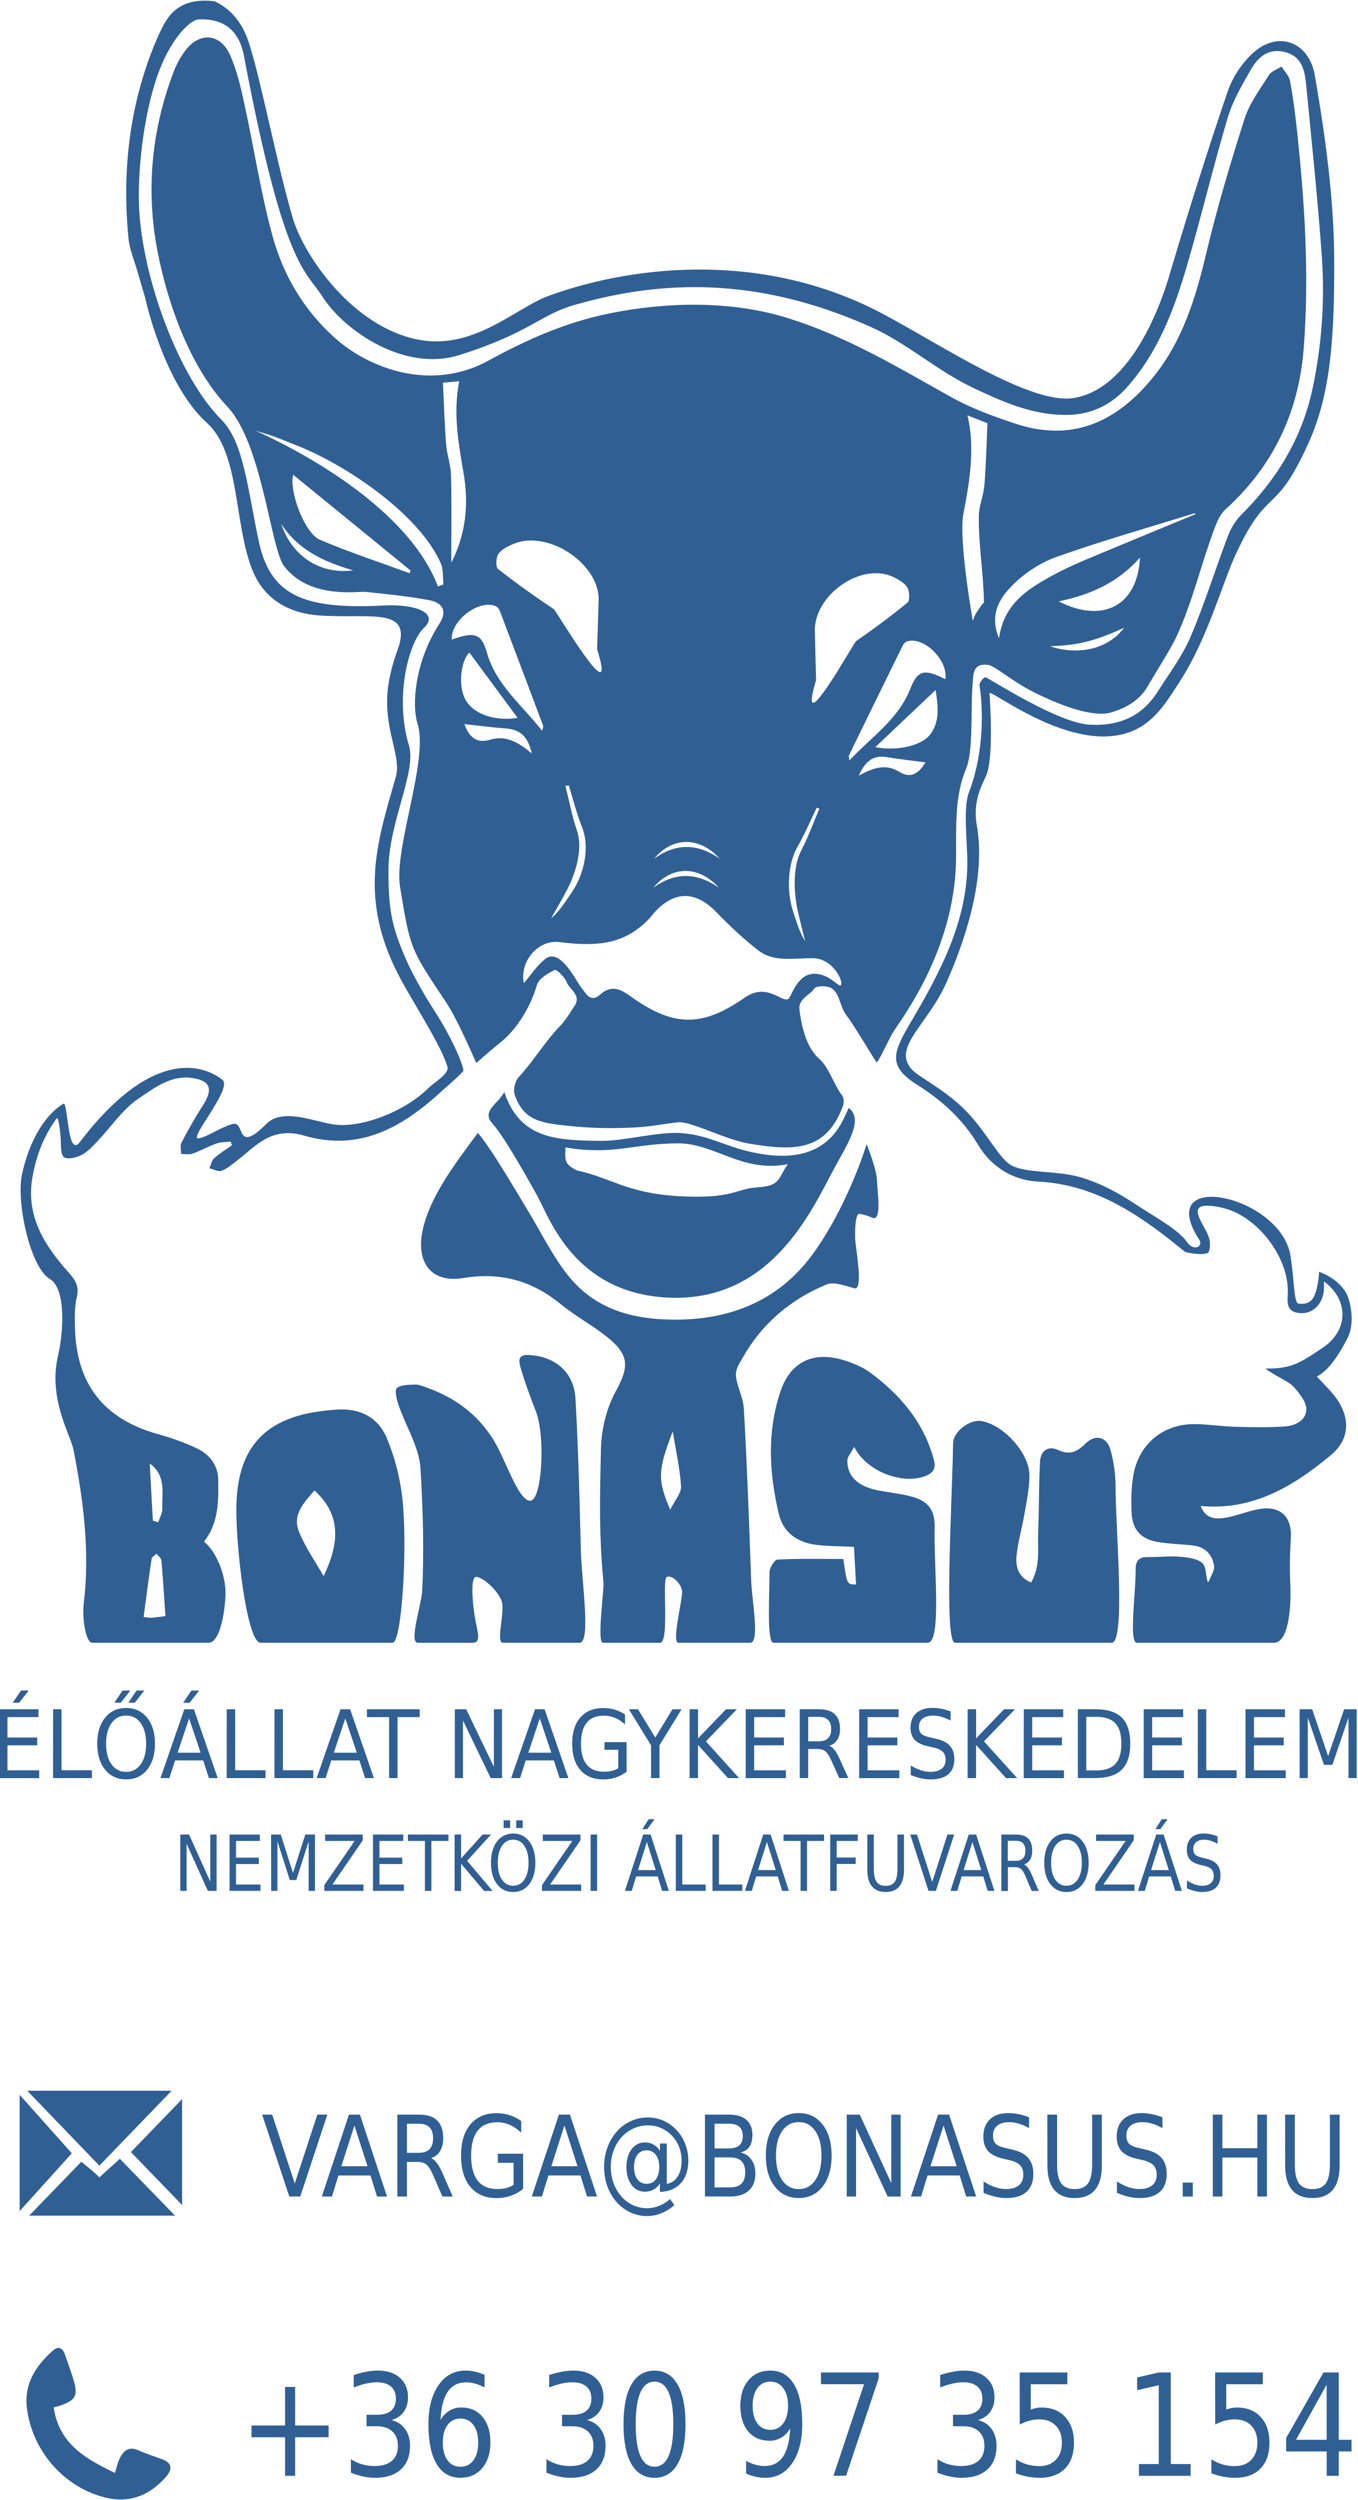
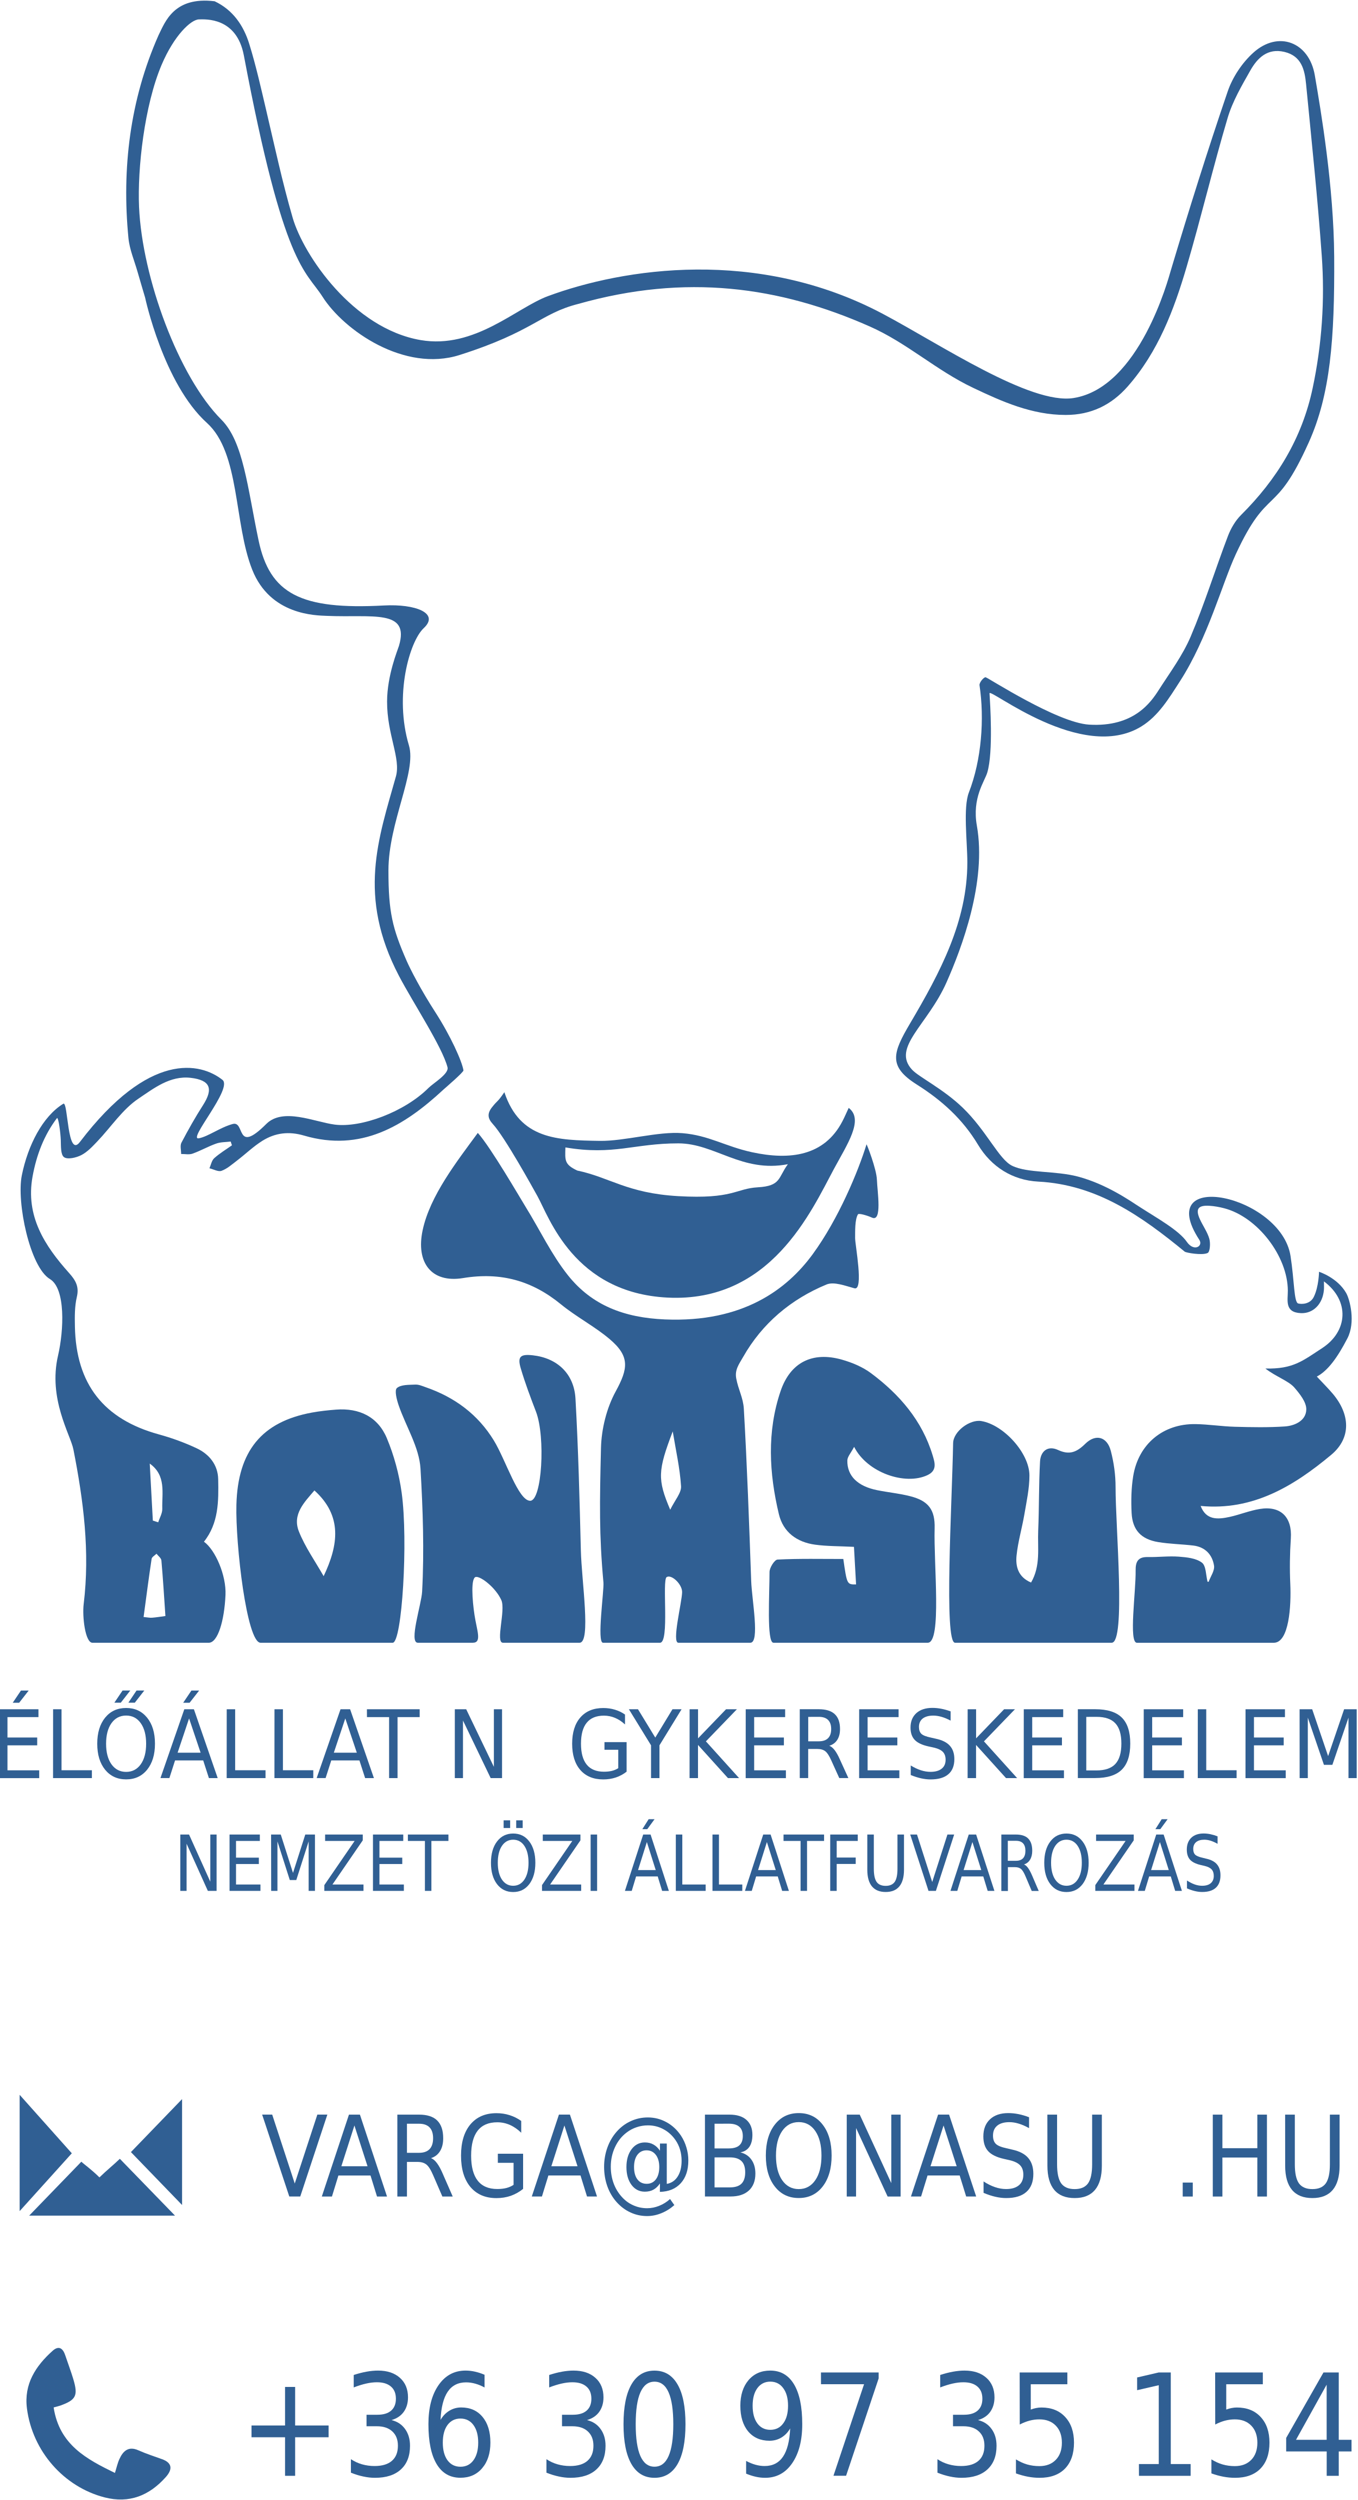
<svg xmlns="http://www.w3.org/2000/svg" xmlns:ns1="http://sodipodi.sourceforge.net/DTD/sodipodi-0.dtd" xmlns:ns2="http://www.inkscape.org/namespaces/inkscape" id="svg570" version="1.1" viewBox="0 0 30.539 56.178" height="56.178mm" width="30.539mm" ns1:docname="main.svg" ns2:version="0.92+devel unknown">
  <ns1:namedview pagecolor="#ffffff" bordercolor="#666666" ns2:document-rotation="0" borderopacity="1" objecttolerance="10" gridtolerance="10" guidetolerance="10" ns2:pageopacity="0" ns2:pageshadow="2" ns2:window-width="640" ns2:window-height="480" id="namedview117" showgrid="false" ns2:zoom="4.078608" ns2:cx="57.710709" ns2:cy="106.16367" ns2:current-layer="svg570" />
  <defs id="defs564">
    <clipPath id="clipPath410" clipPathUnits="userSpaceOnUse">
      <path id="path408" d="M 0,255.12 H 141.73 V 0 H 0 Z" />
    </clipPath>
  </defs>
  <g transform="translate(-87.658,-43.448)" id="layer1">
    <g transform="matrix(0.353,0,0,-0.353,78.417,113.935)" id="g404">
      <g clip-path="url(#clipPath410)" id="g406">
        <g transform="translate(27.43,66.325)" id="g412">
          <path id="path414" style="fill:#305f93;fill-opacity:1;fill-rule:evenodd;stroke:none" d="M 0,0 C 1.136,-1.272 2.271,-2.544 3.323,-3.723 2.313,-4.841 1.157,-6.122 0,-7.404 Z" />
        </g>
        <g transform="translate(32.509,61.815)" id="g416">
-           <path id="path418" style="fill:#305f93;fill-opacity:1;fill-rule:evenodd;stroke:none" d="M 0,0 C -1.437,1.489 -2.999,3.11 -4.594,4.768 H 4.604 C 3.135,3.246 1.565,1.62 0,0" />
-         </g>
+           </g>
        <g transform="translate(37.329,58.633)" id="g420">
          <path id="path422" style="fill:#305f93;fill-opacity:1;fill-rule:evenodd;stroke:none" d="m 0,0 h -9.293 c 1.104,1.142 2.119,2.188 3.325,3.434 0.155,-0.154 0.59,-0.447 1.153,-0.999 0.437,0.428 0.946,0.839 1.299,1.184 C -2.344,2.412 -1.201,1.236 0,0" />
        </g>
        <g transform="translate(34.519,62.679)" id="g424">
          <path id="path426" style="fill:#305f93;fill-opacity:1;fill-rule:evenodd;stroke:none" d="M 0,0 C 0.99,1.025 2.141,2.215 3.259,3.373 V -3.369 C 2.218,-2.292 1.072,-1.104 0,0" />
        </g>
        <g transform="translate(29.596,46.424)" id="g428">
          <path id="path430" style="fill:#305f93;fill-opacity:1;fill-rule:evenodd;stroke:none" d="m 0,0 c 0.363,-2.378 2.097,-3.291 3.904,-4.171 0.102,0.321 0.163,0.612 0.281,0.875 0.24,0.532 0.586,0.845 1.212,0.567 C 5.89,-2.946 6.403,-3.117 6.91,-3.296 7.584,-3.541 7.561,-3.964 7.152,-4.425 6.095,-5.618 4.809,-6.129 3.25,-5.728 0.657,-5.062 -1.351,-2.792 -1.701,-0.066 -1.903,1.487 -1.144,2.637 -0.07,3.601 0.33,3.958 0.592,3.771 0.744,3.305 0.91,2.808 1.097,2.314 1.249,1.814 1.568,0.748 1.433,0.482 0.423,0.117 0.294,0.073 0.159,0.044 0,0" />
        </g>
        <g transform="translate(27.528,24.737)" id="g432" />
        <g transform="translate(29.864,87.28)" id="g440" />
        <g transform="translate(37.471,87.28)" id="g444" />
        <g transform="translate(33.469,87.28)" id="g448" />
        <g transform="translate(31.065,87.28)" id="g452" />
        <g transform="translate(35.069,87.28)" id="g456" />
        <g transform="translate(35.864,79.049)" id="g460" />
        <g transform="translate(34.704,79.818)" id="g464" />
      </g>
    </g>
    <g id="text470" style="font-variant:normal;font-weight:normal;font-stretch:condensed;font-size:2.13px;font-family:'Myriad Pro Cond';-inkscape-font-specification:MyriadPro-Cond;writing-mode:lr-tb;fill:#305f93;fill-opacity:1;fill-rule:nonzero;stroke:none;stroke-width:0.351" transform="scale(1.004,0.996)" aria-label="ÉLŐÁLLAT NAGYKERESKEDELEM">
      <path id="path761" style="stroke-width:0.351" d="m 87.287,82.187 h 0.883 v 0.177 h -0.694 v 0.46 h 0.666 v 0.177 h -0.666 v 0.563 h 0.711 v 0.177 h -0.901 z m 0.491,-0.422 h 0.173 l -0.213,0.275 h -0.144 z" />
      <path id="path763" style="stroke-width:0.351" d="m 88.498,82.187 h 0.189 v 1.376 h 0.68 v 0.177 h -0.87 z" />
      <path id="path765" style="stroke-width:0.351" d="m 90.367,81.764 h 0.174 l -0.213,0.275 h -0.144 z m -0.313,0 h 0.173 l -0.213,0.275 h -0.144 z m 0.08,0.565 q -0.206,0 -0.328,0.171 -0.121,0.171 -0.121,0.465 0,0.293 0.121,0.464 0.122,0.171 0.328,0.171 0.206,0 0.327,-0.171 0.121,-0.171 0.121,-0.464 0,-0.294 -0.121,-0.465 -0.121,-0.171 -0.327,-0.171 z m 0,-0.171 q 0.294,0 0.47,0.219 0.176,0.218 0.176,0.587 0,0.367 -0.176,0.587 -0.176,0.218 -0.47,0.218 -0.294,0 -0.471,-0.218 -0.176,-0.218 -0.176,-0.587 0,-0.368 0.176,-0.587 0.177,-0.219 0.471,-0.219 z" />
      <path id="path767" style="stroke-width:0.351" d="m 91.544,82.394 -0.257,0.773 h 0.515 z m -0.107,-0.207 h 0.215 l 0.533,1.553 H 91.988 L 91.86,83.341 h -0.63 l -0.127,0.398 h -0.2 z m 0.159,-0.422 h 0.173 l -0.213,0.275 h -0.144 z" />
      <path id="path769" style="stroke-width:0.351" d="m 92.387,82.187 h 0.189 v 1.376 h 0.68 v 0.177 h -0.87 z" />
      <path id="path771" style="stroke-width:0.351" d="m 93.457,82.187 h 0.189 v 1.376 h 0.68 v 0.177 h -0.87 z" />
      <path id="path773" style="stroke-width:0.351" d="m 95.043,82.394 -0.257,0.773 h 0.515 z m -0.107,-0.207 h 0.215 l 0.533,1.553 H 95.487 L 95.359,83.341 H 94.729 l -0.127,0.398 h -0.2 z" />
      <path id="path775" style="stroke-width:0.351" d="m 95.527,82.187 h 1.182 v 0.177 h -0.496 v 1.376 h -0.189 v -1.376 h -0.496 z" />
      <path id="path777" style="stroke-width:0.351" d="m 97.496,82.187 h 0.255 l 0.62,1.299 v -1.299 h 0.183 v 1.553 h -0.255 l -0.62,-1.299 v 1.299 h -0.183 z" />
-       <path id="path779" style="stroke-width:0.351" d="m 99.399,82.394 -0.257,0.773 h 0.515 z m -0.107,-0.207 h 0.215 l 0.533,1.553 H 99.843 L 99.715,83.341 H 99.085 l -0.127,0.398 h -0.2 z" />
      <path id="path781" style="stroke-width:0.351" d="m 101.157,83.518 v -0.417 h -0.309 v -0.173 h 0.496 v 0.667 q -0.109,0.086 -0.241,0.131 -0.132,0.044 -0.282,0.044 -0.328,0 -0.513,-0.212 -0.184,-0.213 -0.184,-0.593 0,-0.381 0.184,-0.593 0.185,-0.213 0.513,-0.213 0.136,0 0.259,0.037 0.124,0.037 0.228,0.11 v 0.224 q -0.105,-0.099 -0.224,-0.149 -0.118,-0.05 -0.248,-0.05 -0.256,0 -0.385,0.159 -0.129,0.159 -0.129,0.474 0,0.314 0.129,0.473 0.129,0.159 0.385,0.159 0.101,0 0.179,-0.019 0.079,-0.02 0.141,-0.06 z" />
      <path id="path783" style="stroke-width:0.351" d="m 101.395,82.187 h 0.204 l 0.387,0.639 0.385,-0.639 h 0.204 l -0.495,0.813 v 0.74 h -0.189 v -0.74 z" />
      <path id="path785" style="stroke-width:0.351" d="m 102.755,82.187 h 0.189 v 0.656 l 0.627,-0.656 h 0.243 l -0.694,0.724 0.743,0.829 h -0.249 l -0.671,-0.748 v 0.748 h -0.189 z" />
      <path id="path787" style="stroke-width:0.351" d="m 104.012,82.187 h 0.883 v 0.177 h -0.694 v 0.46 h 0.666 v 0.177 h -0.666 v 0.563 h 0.711 v 0.177 h -0.901 z" />
      <path id="path789" style="stroke-width:0.351" d="m 105.885,83.011 q 0.061,0.023 0.119,0.098 0.057,0.075 0.115,0.206 l 0.192,0.424 h -0.204 l -0.179,-0.398 q -0.069,-0.156 -0.134,-0.207 -0.065,-0.051 -0.177,-0.051 h -0.206 v 0.656 h -0.189 v -1.553 h 0.426 q 0.24,0 0.358,0.111 0.118,0.111 0.118,0.336 0,0.147 -0.061,0.243 -0.06,0.097 -0.178,0.134 z m -0.473,-0.652 v 0.551 h 0.237 q 0.137,0 0.207,-0.07 0.07,-0.071 0.07,-0.207 0,-0.136 -0.07,-0.205 -0.07,-0.07 -0.207,-0.07 z" />
      <path id="path791" style="stroke-width:0.351" d="m 106.553,82.187 h 0.883 v 0.177 h -0.694 v 0.46 h 0.666 v 0.177 h -0.666 v 0.563 h 0.711 v 0.177 h -0.901 z" />
      <path id="path793" style="stroke-width:0.351" d="m 108.601,82.238 v 0.205 q -0.107,-0.057 -0.203,-0.085 -0.096,-0.028 -0.184,-0.028 -0.155,0 -0.239,0.067 -0.083,0.067 -0.083,0.189 0,0.103 0.055,0.156 0.056,0.052 0.212,0.084 l 0.113,0.026 q 0.212,0.045 0.312,0.158 0.101,0.112 0.101,0.302 0,0.226 -0.136,0.342 -0.135,0.116 -0.398,0.116 -0.1,0 -0.212,-0.025 -0.111,-0.025 -0.231,-0.074 v -0.216 q 0.115,0.072 0.226,0.108 0.11,0.036 0.217,0.036 0.161,0 0.25,-0.071 0.088,-0.071 0.088,-0.202 0,-0.114 -0.063,-0.179 -0.063,-0.064 -0.208,-0.097 l -0.114,-0.025 q -0.212,-0.047 -0.307,-0.147 -0.094,-0.1 -0.094,-0.278 0,-0.206 0.13,-0.325 0.131,-0.119 0.36,-0.119 0.099,0 0.201,0.02 0.102,0.02 0.208,0.059 z" />
      <path id="path795" style="stroke-width:0.351" d="m 108.983,82.187 h 0.189 v 0.656 l 0.627,-0.656 h 0.243 l -0.694,0.724 0.743,0.829 h -0.249 l -0.671,-0.748 v 0.748 h -0.189 z" />
      <path id="path797" style="stroke-width:0.351" d="m 110.24,82.187 h 0.883 v 0.177 h -0.694 v 0.46 h 0.666 v 0.177 h -0.666 v 0.563 h 0.711 v 0.177 h -0.901 z" />
      <path id="path799" style="stroke-width:0.351" d="m 111.64,82.359 v 1.208 h 0.228 q 0.289,0 0.423,-0.146 0.135,-0.146 0.135,-0.46 0,-0.312 -0.135,-0.457 -0.134,-0.146 -0.423,-0.146 z m -0.189,-0.173 h 0.388 q 0.407,0 0.596,0.188 0.19,0.187 0.19,0.587 0,0.401 -0.191,0.59 -0.19,0.188 -0.595,0.188 h -0.388 z" />
      <path id="path801" style="stroke-width:0.351" d="m 112.927,82.187 h 0.883 v 0.177 h -0.694 v 0.46 h 0.666 v 0.177 h -0.666 v 0.563 h 0.711 v 0.177 h -0.901 z" />
      <path id="path803" style="stroke-width:0.351" d="m 114.138,82.187 h 0.189 v 1.376 h 0.68 v 0.177 h -0.87 z" />
      <path id="path805" style="stroke-width:0.351" d="m 115.207,82.187 h 0.883 v 0.177 h -0.694 v 0.46 h 0.666 v 0.177 h -0.666 v 0.563 h 0.711 v 0.177 h -0.901 z" />
      <path id="path807" style="stroke-width:0.351" d="m 116.418,82.187 h 0.282 l 0.357,1.057 0.358,-1.057 h 0.282 v 1.553 h -0.184 v -1.364 l -0.361,1.065 h -0.189 l -0.361,-1.065 v 1.364 h -0.183 z" />
    </g>
    <g id="text474" style="font-variant:normal;font-weight:normal;font-stretch:condensed;font-size:1.691px;font-family:'Myriad Pro Cond';-inkscape-font-specification:MyriadPro-Cond;writing-mode:lr-tb;fill:#305f93;fill-opacity:1;fill-rule:nonzero;stroke:none;stroke-width:0.38" transform="scale(0.972,1.028)" aria-label="NEMZETKÖZI ÁLLATFUVAROZÁS">
      <path id="path712" style="stroke-width:0.38" d="m 94.355,82.367 h 0.202 l 0.492,1.031 v -1.031 h 0.145 v 1.232 h -0.202 l -0.492,-1.031 v 1.031 H 94.355 Z" />
      <path id="path714" style="stroke-width:0.38" d="m 95.494,82.367 h 0.701 v 0.14 h -0.551 v 0.365 h 0.528 v 0.14 h -0.528 v 0.447 h 0.565 v 0.14 h -0.715 z" />
      <path id="path716" style="stroke-width:0.38" d="m 96.455,82.367 h 0.224 l 0.283,0.839 0.284,-0.839 h 0.224 v 1.232 h -0.146 v -1.082 l -0.286,0.845 h -0.15 l -0.286,-0.845 v 1.082 h -0.145 z" />
      <path id="path718" style="stroke-width:0.38" d="m 97.705,82.367 h 0.871 v 0.127 l -0.701,0.965 h 0.718 v 0.14 h -0.906 v -0.127 l 0.701,-0.965 h -0.683 z" />
      <path id="path720" style="stroke-width:0.38" d="m 98.812,82.367 h 0.701 v 0.14 h -0.551 v 0.365 h 0.528 v 0.14 h -0.528 v 0.447 h 0.565 v 0.14 h -0.715 z" />
      <path id="path722" style="stroke-width:0.38" d="m 99.62,82.367 h 0.938 v 0.14 h -0.394 v 1.092 h -0.15 v -1.092 h -0.394 z" />
-       <path id="path724" style="stroke-width:0.38" d="m 100.701,82.367 h 0.15 v 0.521 l 0.498,-0.521 h 0.193 l -0.551,0.575 0.589,0.658 h -0.197 l -0.532,-0.594 v 0.594 h -0.15 z" />
      <path id="path726" style="stroke-width:0.38" d="m 102.056,82.48 q -0.163,0 -0.26,0.135 -0.096,0.135 -0.096,0.369 0,0.233 0.096,0.368 0.097,0.135 0.26,0.135 0.163,0 0.259,-0.135 0.096,-0.135 0.096,-0.368 0,-0.234 -0.096,-0.369 -0.096,-0.135 -0.259,-0.135 z m 0,-0.135 q 0.234,0 0.373,0.174 0.14,0.173 0.14,0.466 0,0.291 -0.14,0.466 -0.14,0.173 -0.373,0.173 -0.234,0 -0.374,-0.173 -0.14,-0.173 -0.14,-0.466 0,-0.292 0.14,-0.466 0.14,-0.174 0.374,-0.174 z m 0.07,-0.289 h 0.15 v 0.168 h -0.15 z m -0.291,0 h 0.151 v 0.168 h -0.151 z" />
      <path id="path728" style="stroke-width:0.38" d="m 102.741,82.367 h 0.871 v 0.127 l -0.701,0.965 h 0.718 v 0.14 h -0.906 v -0.127 l 0.701,-0.965 h -0.683 z" />
      <path id="path730" style="stroke-width:0.38" d="m 103.848,82.367 h 0.15 v 1.232 h -0.15 z" />
      <path id="path732" style="stroke-width:0.38" d="m 105.149,82.531 -0.204,0.613 h 0.409 z m -0.085,-0.164 h 0.171 l 0.423,1.232 h -0.156 l -0.102,-0.316 h -0.5 l -0.101,0.316 h -0.158 z m 0.126,-0.335 h 0.137 l -0.169,0.218 h -0.114 z" />
      <path id="path734" style="stroke-width:0.38" d="m 105.819,82.367 h 0.15 v 1.092 h 0.54 v 0.14 h -0.69 z" />
      <path id="path736" style="stroke-width:0.38" d="m 106.667,82.367 h 0.15 v 1.092 h 0.54 v 0.14 h -0.69 z" />
      <path id="path738" style="stroke-width:0.38" d="m 107.926,82.531 -0.204,0.613 h 0.409 z m -0.085,-0.164 h 0.171 l 0.423,1.232 h -0.156 l -0.102,-0.316 h -0.5 l -0.101,0.316 h -0.158 z" />
      <path id="path740" style="stroke-width:0.38" d="m 108.311,82.367 h 0.938 v 0.14 h -0.394 v 1.092 h -0.15 v -1.092 h -0.394 z" />
      <path id="path742" style="stroke-width:0.38" d="m 109.391,82.367 h 0.637 v 0.14 h -0.487 v 0.363 h 0.44 v 0.14 h -0.44 v 0.589 h -0.15 z" />
      <path id="path744" style="stroke-width:0.38" d="m 110.249,82.367 h 0.151 v 0.749 q 0,0.198 0.064,0.286 0.065,0.087 0.21,0.087 0.144,0 0.209,-0.087 0.064,-0.087 0.064,-0.286 v -0.749 h 0.151 v 0.769 q 0,0.241 -0.107,0.364 -0.107,0.123 -0.317,0.123 -0.21,0 -0.318,-0.123 -0.107,-0.123 -0.107,-0.364 z" />
      <path id="path746" style="stroke-width:0.38" d="m 111.665,83.599 -0.423,-1.232 h 0.157 l 0.352,1.038 0.352,-1.038 h 0.156 l -0.423,1.232 z" />
      <path id="path748" style="stroke-width:0.38" d="m 112.681,82.531 -0.204,0.613 h 0.409 z m -0.085,-0.164 h 0.171 l 0.423,1.232 h -0.156 l -0.102,-0.316 h -0.5 l -0.101,0.316 h -0.158 z" />
      <path id="path750" style="stroke-width:0.38" d="m 113.876,83.022 q 0.049,0.018 0.094,0.078 0.045,0.059 0.092,0.163 l 0.153,0.337 h -0.162 l -0.142,-0.316 q -0.054,-0.124 -0.106,-0.164 -0.051,-0.04 -0.14,-0.04 h -0.163 v 0.521 H 113.35 V 82.367 h 0.338 q 0.191,0 0.284,0.088 0.093,0.088 0.093,0.267 0,0.116 -0.049,0.193 -0.048,0.077 -0.141,0.106 z m -0.376,-0.518 v 0.437 h 0.188 q 0.109,0 0.164,-0.055 0.055,-0.056 0.055,-0.164 0,-0.108 -0.055,-0.163 -0.055,-0.055 -0.164,-0.055 z" />
      <path id="path752" style="stroke-width:0.38" d="m 114.857,82.48 q -0.163,0 -0.26,0.135 -0.096,0.135 -0.096,0.369 0,0.233 0.096,0.368 0.097,0.135 0.26,0.135 0.163,0 0.259,-0.135 0.096,-0.135 0.096,-0.368 0,-0.234 -0.096,-0.369 -0.096,-0.135 -0.259,-0.135 z m 0,-0.135 q 0.234,0 0.373,0.174 0.14,0.173 0.14,0.466 0,0.291 -0.14,0.466 -0.14,0.173 -0.373,0.173 -0.234,0 -0.374,-0.173 -0.14,-0.173 -0.14,-0.466 0,-0.292 0.14,-0.466 0.14,-0.174 0.374,-0.174 z" />
      <path id="path754" style="stroke-width:0.38" d="m 115.542,82.367 h 0.871 v 0.127 l -0.701,0.965 h 0.718 v 0.14 h -0.906 v -0.127 l 0.701,-0.965 h -0.683 z" />
      <path id="path756" style="stroke-width:0.38" d="m 117.019,82.531 -0.204,0.613 h 0.409 z m -0.085,-0.164 h 0.171 l 0.423,1.232 h -0.156 l -0.102,-0.316 h -0.5 l -0.101,0.316 h -0.158 z m 0.126,-0.335 h 0.137 l -0.169,0.218 h -0.114 z" />
      <path id="path758" style="stroke-width:0.38" d="m 118.353,82.407 v 0.163 q -0.085,-0.045 -0.161,-0.068 -0.076,-0.022 -0.146,-0.022 -0.123,0 -0.19,0.053 -0.066,0.053 -0.066,0.15 0,0.082 0.044,0.124 0.045,0.041 0.168,0.067 l 0.09,0.021 q 0.168,0.035 0.248,0.125 0.08,0.089 0.08,0.239 0,0.179 -0.108,0.272 -0.107,0.092 -0.316,0.092 -0.079,0 -0.168,-0.02 -0.088,-0.02 -0.183,-0.059 v -0.172 q 0.092,0.057 0.179,0.086 0.087,0.029 0.173,0.029 0.128,0 0.198,-0.056 0.07,-0.056 0.07,-0.16 0,-0.091 -0.05,-0.142 -0.05,-0.051 -0.165,-0.077 l -0.091,-0.02 q -0.168,-0.037 -0.244,-0.116 -0.074,-0.079 -0.074,-0.22 0,-0.163 0.103,-0.258 0.104,-0.094 0.286,-0.094 0.078,0 0.159,0.016 0.081,0.016 0.165,0.047 z" />
    </g>
    <g style="fill:#305f93;fill-opacity:1" transform="matrix(0.063,0,0,0.063,86.984,30.357)" id="surface3372">
      <path id="path4" d="m 126.223,770.01 c -3.018,-5.332 -6.619,-10.372 -8.838,-15.961 -2.439,-6.142 2.037,-10.482 5.547,-14.62 10.057,9.092 8.581,19.452 3.291,30.581 m 27.851,-29.778 c -0.913,-6.615 -2.715,-13.295 -5.294,-19.452 -3.196,-7.626 -9.826,-10.811 -18.1,-10.182 -2.893,0.22 -5.797,0.53 -8.649,1.056 -17.915,3.298 -26.454,13.73 -26.946,32.906 -0.36,14.037 3.7,49.193 8.615,49.193 h 47.174 c 3.328,0 5.559,-36.413 3.2,-53.521" style="fill:#305f93;fill-opacity:1;fill-rule:evenodd;stroke:none;stroke-width:0.969" />
      <path id="path6" d="m 218.038,760.838 c -0.451,-18.062 -0.905,-36.132 -1.92,-54.168 -0.504,-8.955 -6.596,-14.484 -15.226,-15.446 -4.457,-0.496 -5.547,0.462 -4.305,4.665 1.545,5.241 3.491,10.376 5.449,15.488 3.404,8.891 2.147,31.74 -2.083,31.74 -4.23,0 -8.725,-14.567 -12.977,-21.516 -5.722,-9.346 -14.03,-15.431 -24.292,-18.983 -1.212,-0.42 -2.495,-1.007 -3.719,-0.947 -2.283,0.11 -5.135,-0.034 -6.596,1.242 -0.909,0.795 -0.061,4.135 0.621,6.119 2.605,7.592 7.365,14.988 7.812,22.659 0.848,14.552 1.359,29.252 0.572,43.872 -0.239,4.48 -4.798,18.187 -1.541,18.187 h 19.653 c 3.313,0 1.431,-4.374 0.595,-9.861 -0.837,-5.487 -1.375,-13.424 0.511,-13.617 1.886,-0.193 7.134,3.965 9.062,8.278 1.617,3.624 -2.192,15.2 0.568,15.2 h 27.355 c 4.162,0 0.735,-21.963 0.462,-32.914" style="fill:#305f93;fill-opacity:1;fill-rule:evenodd;stroke:none;stroke-width:0.969" />
      <path id="path8" d="m 249.937,746.313 c -4.616,-10.849 -4.446,-13.912 0.897,-27.942 1.083,6.627 2.56,13.053 2.969,19.547 0.151,2.405 -2.204,4.968 -3.866,8.395 m 73.783,-117.648 c -0.129,-3.934 -3.654,-12.875 -3.711,-12.689 -2.95,9.588 -9.978,26.552 -19.187,39.154 -9.209,12.602 -24.962,24.477 -52.779,23.299 -14.435,-0.61 -26.033,-4.942 -34.667,-15.817 -5.843,-7.365 -9.959,-16.09 -14.942,-24.148 -2.083,-3.363 -12.625,-21.542 -17.18,-26.564 -7.422,10.122 -17.074,22.383 -19.695,34.728 -2.446,11.493 3.082,18.907 14.42,17.051 13.518,-2.211 24.644,0.924 34.993,9.391 5.476,4.476 11.909,7.789 17.309,12.345 7.346,6.199 6.642,10.546 2.192,18.695 -3.26,5.968 -5.089,13.412 -5.252,20.251 -0.47,19.498 -0.678,30.812 0.879,47.905 0.261,2.897 -2.423,21.486 -0.155,21.486 h 20.342 c 3.484,0 0.648,-22.372 2.386,-23.424 1.742,-1.053 5.582,2.575 5.51,5.423 -0.087,3.681 -3.756,18.002 -1.337,18.002 h 25.685 c 3.472,0 0.545,-15.366 0.307,-22.05 -0.731,-20.463 -1.447,-40.93 -2.624,-61.371 -0.231,-4.003 -1.973,-6.839 -2.719,-10.887 -0.568,-3.094 1.03,-5.101 2.454,-7.607 6.82,-12.011 17.074,-20.611 29.748,-25.863 2.704,-1.121 6.737,0.473 10.012,1.352 3.389,0.905 0.201,-15.594 0.227,-17.93 0.03,-2.223 -0.14,-6.562 1.019,-8.459 0.288,-0.473 3.385,0.428 4.976,1.163 3.753,1.734 1.924,-9.334 1.791,-13.435" style="fill:#305f93;fill-opacity:1;fill-rule:evenodd;stroke:none;stroke-width:0.969" />
      <path id="path10" d="m 408.906,738.224 c 0.011,-4.305 -0.61,-8.721 -1.693,-12.89 -1.31,-5.051 -5.37,-6.221 -9.107,-2.56 -3.033,2.976 -5.619,4.131 -9.747,2.215 -3.616,-1.681 -6.21,0.409 -6.415,4.127 -0.451,8.198 -0.307,16.427 -0.655,24.636 -0.265,6.142 0.947,12.557 -2.552,18.528 -4.646,-1.969 -5.57,-5.79 -5.169,-9.664 0.511,-4.942 1.958,-9.777 2.795,-14.692 0.78,-4.586 1.799,-9.213 1.799,-13.825 0,-8.039 -9.296,-18.134 -17.203,-19.426 -4.04,-0.659 -9.959,3.662 -10.038,7.895 -0.394,21.633 -3.321,71.182 0.678,71.182 h 55.925 c 5.104,0 1.348,-41.65 1.382,-55.528" style="fill:#305f93;fill-opacity:1;fill-rule:evenodd;stroke:none;stroke-width:0.969" />
      <path id="path12" d="m 64.818,763.837 c 0.102,-0.685 1.144,-1.231 1.749,-1.84 0.602,0.799 1.666,1.553 1.742,2.401 0.572,6.407 0.954,12.837 1.435,19.827 -1.931,0.254 -3.351,0.496 -4.783,0.602 -0.757,0.061 -1.534,-0.117 -3.007,-0.254 0.958,-7.111 1.833,-13.935 2.863,-20.736 m 3.809,-17.862 c 0.045,1.59 -0.939,3.211 -1.454,4.817 -0.64,-0.204 -1.276,-0.409 -1.916,-0.613 -0.36,-6.646 -0.723,-13.295 -1.106,-20.334 5.956,4.26 4.321,10.512 4.476,16.131 M 491.243,669.038 c -3.162,-5.544 -9.709,-7.607 -9.709,-7.607 0,0 -0.068,5.339 -1.886,8.993 -1.314,2.636 -4.393,2.624 -5.547,2.314 -1.541,-0.409 -1.356,-8.043 -2.745,-16.964 -3.385,-21.717 -49.284,-31.38 -32.554,-5.733 1.469,2.253 -1.916,4.381 -4.446,0.727 -2.908,-4.203 -10.644,-8.459 -16.79,-12.428 -3.647,-2.355 -11.955,-8.153 -21.985,-10.837 -8.179,-2.189 -17.956,-1.163 -23.587,-3.878 -4.741,-2.283 -9.122,-12.526 -17.688,-20.759 -6.979,-6.706 -15.575,-10.875 -18.017,-13.492 -7.414,-7.933 5.506,-15.912 12.276,-31.183 5.407,-12.201 14.382,-35.867 10.826,-55.903 -1.757,-9.883 2.772,-15.764 3.715,-18.903 2.219,-7.395 0.992,-25.189 0.807,-28.275 -0.129,-2.189 32.959,24.882 54.206,11.796 6.104,-3.76 9.853,-10.035 13.776,-16.116 9.936,-15.412 15.048,-34.792 19.91,-45.277 11.633,-25.094 13.882,-12.776 26.12,-40.04 7.619,-16.964 9.202,-36.636 9.02,-66.108 -0.155,-25.007 -4.711,-51.877 -6.93,-64.771 -2.03,-11.807 -13.019,-16.029 -21.925,-8.016 -4.006,3.609 -7.426,8.743 -9.168,13.852 -7.236,21.179 -13.931,42.555 -20.35,63.999 -0.708,2.378 -11.072,41.653 -34.69,45.345 -15.51,2.423 -47.508,-19.145 -68.096,-30.051 -44.834,-23.75 -92.58,-16.237 -119.473,-6.309 -11.364,4.196 -26.2,18.994 -45.486,15.681 -24.129,-4.146 -41.786,-30.324 -45.645,-43.573 -3.684,-12.659 -6.487,-25.723 -9.505,-38.582 -1.84,-7.835 -3.605,-15.707 -5.975,-23.387 -2.033,-6.6 -5.809,-12.193 -12.39,-15.31 -14.541,-1.776 -17.672,7.38 -20.02,12.102 -10.19,22.959 -13.166,47.546 -10.747,72.363 0.398,4.093 2.121,8.058 3.26,12.072 0.78,2.749 1.609,5.487 2.681,9.126 0,0 6.551,30.721 22.08,44.747 11.856,10.713 9.561,35.689 16.158,52.339 6.46,16.317 22.773,16.309 26.658,16.48 16.23,0.712 29.68,-2.526 25.719,10.716 -0.424,1.412 -4.211,10.428 -4.234,19.835 -0.026,11.905 4.972,20.244 3.151,26.738 -6.229,22.213 -13.814,42.653 1.091,71.129 4.957,9.47 15.457,25.333 17.328,32.596 0.602,2.333 -5.07,5.661 -6.74,7.331 -8.66,8.66 -24.163,14.348 -33.569,13.106 -7.244,-0.954 -18.426,-6.172 -24.398,-0.201 -11.087,11.087 -7.429,-1.276 -11.996,0 -4.567,1.276 -8.539,4.362 -11.996,5.089 -4.404,0.924 12.204,-17.805 8.361,-20.842 -7.763,-6.138 -26.052,-10.421 -50.893,22.175 -4.589,6.021 -4.154,-14.73 -5.919,-13.647 -7.373,4.536 -12.636,14.817 -14.802,25.549 -1.935,9.588 2.87,32.683 10.02,36.969 5.654,3.393 5.006,18.259 2.908,27.306 -3.59,15.45 4.449,28.211 5.487,33.478 3.594,18.252 5.953,36.488 3.662,55.195 -0.534,4.396 0.545,13.761 3.128,13.761 h 41.525 c 3.23,0 5.559,-7.804 5.975,-17.044 0.314,-6.998 -3.628,-16.082 -7.691,-18.998 5.26,-6.589 5.248,-14.495 5.082,-22.311 -0.11,-5.108 -3.169,-8.887 -7.642,-10.993 -4.347,-2.049 -8.94,-3.711 -13.579,-4.987 -19.626,-5.396 -29.513,-17.896 -29.922,-38.435 -0.072,-3.537 -0.114,-7.198 0.693,-10.599 0.875,-3.7 -0.47,-5.945 -2.779,-8.524 -8.728,-9.751 -15.597,-20.316 -13.034,-34.398 1.397,-7.653 4.067,-14.73 8.759,-20.906 0.545,0.091 1.219,5.324 1.318,7.842 0.083,2.147 -0.087,5.245 1.151,6.146 1.265,0.924 4.366,0.197 6.184,-0.738 2.189,-1.125 4.003,-3.105 5.752,-4.934 4.892,-5.123 8.963,-11.421 14.7,-15.245 5.392,-3.601 11.193,-8.244 18.612,-7.376 6.949,0.81 8.145,3.855 4.377,9.728 -2.779,4.336 -5.316,8.838 -7.71,13.397 -0.56,1.068 -0.098,2.677 -0.11,4.037 1.371,-0.019 2.863,0.31 4.082,-0.125 2.878,-1.026 5.57,-2.575 8.452,-3.594 1.602,-0.568 3.431,-0.5 5.154,-0.719 0.151,0.447 0.303,0.894 0.451,1.34 -2.128,1.511 -4.4,2.867 -6.331,4.601 -0.909,0.818 -1.155,2.37 -1.704,3.59 1.458,0.348 3.158,1.344 4.324,0.909 2.026,-0.754 3.775,-2.321 5.544,-3.673 3.063,-2.336 5.862,-5.074 9.118,-7.089 4.544,-2.81 9.399,-3.393 14.813,-1.802 20.24,5.938 35.663,-3.359 49.734,-16.415 0.534,-0.492 7.248,-6.229 7.145,-6.861 -0.534,-3.268 -4.548,-12.231 -10.137,-20.884 -4.972,-7.695 -8.759,-14.999 -10.179,-18.256 -5.01,-11.47 -6.464,-17.233 -6.464,-32.153 0,-17.207 10.156,-35.144 7.312,-44.63 -5.328,-17.778 0.208,-37.075 5.29,-41.812 5.729,-5.343 -2.98,-8.687 -14.211,-8.081 -29.733,1.609 -40.745,-4.146 -44.759,-23.269 -3.961,-18.858 -5.404,-35.152 -13.25,-42.994 -15.257,-15.26 -28.29,-50.62 -29.404,-75.904 -0.602,-13.587 1.897,-36.22 8.077,-50.734 4.446,-10.44 10.466,-16.135 13.329,-16.154 2.192,-0.015 13.409,-0.89 16.006,12.863 14.325,75.889 21.948,76.445 28.101,86.094 7.676,12.038 29.248,26.984 48.875,20.762 26.495,-8.403 28.82,-14.787 42.377,-18.225 38.408,-10.856 71.799,-6.233 104.062,8.035 13.412,5.934 23.572,15.552 36.825,21.853 10.516,4.998 21.084,9.713 33.126,9.713 9.031,0 16.275,-3.522 22.122,-10.156 10.845,-12.303 16.502,-27.268 21.024,-42.63 5.184,-17.631 9.425,-35.538 14.654,-53.157 1.761,-5.93 5.017,-11.493 8.103,-16.93 2.552,-4.502 6.157,-8.047 12.163,-6.627 6.108,1.443 7.244,6.399 7.736,11.515 1.977,20.399 4.143,40.786 5.597,61.223 1.128,15.821 0.057,31.573 -3.253,47.197 -3.779,17.866 -12.776,32.535 -25.56,45.251 -2.06,2.049 -3.669,4.836 -4.711,7.577 -4.525,11.898 -8.3,24.106 -13.28,35.807 -2.867,6.736 -7.388,12.799 -11.383,19.028 -2.783,4.343 -8.872,13.333 -24.867,12.364 -11.474,-0.697 -36.25,-16.873 -36.939,-16.896 -0.731,-0.023 -2.31,1.924 -2.174,2.851 1.791,11.939 0.738,26.564 -3.783,38.196 -2.128,5.472 -0.564,17.559 -0.564,24.962 0,21.046 -9.648,39.188 -20.456,57.486 -6.218,10.538 -7.85,15.294 2.42,21.777 8.906,5.623 16.343,12.303 21.834,21.444 4.733,7.884 12.303,12.697 21.508,13.178 21.016,1.091 36.909,12.382 52.286,24.984 0.5,0.409 6.252,1.409 8.183,0.481 0.86,-0.413 1.053,-3.476 0.602,-5.063 -0.693,-2.439 -2.28,-4.605 -3.351,-6.949 -1.677,-3.673 -0.693,-5.082 3.408,-4.824 1.761,0.11 3.533,0.435 5.245,0.879 11.89,3.079 22.675,17.097 22.724,29.385 0.011,3.522 -1.208,7.774 4.677,8.028 4.294,0.182 7.755,-3.151 8.198,-8.274 0.08,-0.916 0.011,-1.844 0.011,-3.056 9.334,6.983 8.49,17.85 -0.61,23.788 -7.051,4.597 -10.379,7.52 -20.285,7.297 3.552,2.798 8.285,4.423 10.288,6.733 1.954,2.253 4.351,5.226 4.309,7.85 -0.064,3.961 -3.995,5.831 -7.664,6.078 -5.926,0.398 -11.902,0.276 -17.85,0.114 -4.673,-0.129 -9.334,-0.875 -14.003,-0.954 -11.583,-0.193 -20.44,7.134 -22.285,18.63 -0.685,4.271 -0.765,8.702 -0.557,13.034 0.299,6.104 3.378,9.414 9.489,10.421 4.127,0.682 8.353,0.742 12.519,1.231 4.234,0.5 6.808,3.238 7.418,7.183 0.269,1.772 -1.216,3.817 -1.927,5.729 -0.015,0.049 -0.284,0.008 -0.386,0.008 -0.617,-2.367 -0.5,-5.669 -2.014,-6.82 -2.094,-1.59 -5.392,-1.916 -8.225,-2.132 -3.681,-0.276 -7.414,0.216 -11.121,0.136 -3.48,-0.072 -4.362,1.674 -4.313,4.809 0.114,7.429 -2.529,25.768 0.451,25.768 h 48.863 c 5.491,0 6.24,-13.238 5.892,-20.929 -0.246,-5.419 -0.174,-10.879 0.193,-16.29 0.511,-7.554 -3.567,-11.739 -11.099,-10.504 -3.631,0.591 -7.119,2.037 -10.728,2.825 -4.241,0.928 -8.414,1.234 -10.368,-3.908 18.676,1.795 33.3,-7.134 46.603,-18.225 7.293,-6.081 6.74,-14.567 0.47,-21.902 -1.67,-1.954 -3.499,-3.772 -5.6,-6.017 3.912,-2.052 7.331,-6.725 10.909,-13.621 3.014,-5.805 0.86,-13.905 -0.413,-16.143" style="fill:#305f93;fill-opacity:1;fill-rule:evenodd;stroke:none;stroke-width:0.969" />
      <path id="path14" d="m 344.32,752.981 c 0.204,-6.687 -2.219,-9.823 -8.637,-11.474 -3.896,-1 -7.944,-1.382 -11.894,-2.177 -6.926,-1.39 -10.728,-5.059 -10.629,-10.584 0.027,-1.378 1.314,-2.73 2.42,-4.866 4.673,9.228 18.218,13.84 26.185,10.084 3.529,-1.666 2.628,-4.442 1.844,-7.047 -3.753,-12.424 -11.833,-21.736 -21.982,-29.301 -3.014,-2.249 -6.771,-3.813 -10.421,-4.847 -10.478,-2.961 -18.377,0.935 -21.872,11.216 -4.919,14.484 -4.105,29.29 -0.606,43.925 1.545,6.452 6.46,9.97 12.905,10.86 4.279,0.591 8.649,0.511 13.893,0.78 0.239,4.271 0.496,8.819 0.75,13.393 -3.245,0.045 -3.245,0.045 -4.555,-9.069 -7.782,0 -15.643,-0.174 -23.474,0.208 -1.072,0.053 -2.87,2.904 -2.863,4.453 0.023,7.452 -1.091,25.215 1.397,25.215 h 55.081 c 5.089,0 2.079,-28.218 2.458,-40.771" style="fill:#305f93;fill-opacity:1;fill-rule:evenodd;stroke:none;stroke-width:0.969" />
      <path id="path16-6" d="m 212.529,617.077 c -0.17,4.733 -0.322,6.062 4.199,8.24 11.633,2.427 17.801,8.085 36.03,9.133 19.71,1.132 20.459,-2.692 28.472,-3.154 8.281,-0.477 7.153,-3.389 10.705,-8.236 -16.396,3.151 -26.06,-7.433 -39.097,-7.433 -15.915,0 -23.023,4.358 -40.309,1.45 m -21.8,-19.702 c 5.627,16.828 18.774,17.12 34.076,17.366 8.804,0.136 20.834,-3.461 29.487,-2.749 9.47,0.78 15.135,4.669 24.844,6.797 13.446,2.897 25.806,1.443 32.285,-11.08 0.791,-1.522 1.462,-3.101 2.223,-4.733 5.517,4.169 -0.5,12.909 -5.313,21.86 -8.069,14.999 -22.542,47.67 -59.371,45.804 -33.444,-1.696 -42.282,-28.779 -46.428,-36.204 -1.454,-2.598 -11.572,-20.997 -15.946,-25.738 -1.833,-1.988 -2.011,-3.722 -0.273,-5.938 2.079,-2.643 1.89,-1.659 4.415,-5.385" style="fill:#305f93;fill-opacity:1;fill-rule:evenodd;stroke:none;stroke-width:0.969" />
-       <path id="path18" d="m 398.208,407.466 c -4.116,1.734 -8.21,3.594 -12.114,5.752 -8.713,4.813 -17.108,10.023 -18.786,22.269 -3.559,-8.429 0.231,-14.344 4.665,-18.816 4.366,-4.404 10.095,-8.194 15.931,-10.258 16.241,-5.752 32.846,-10.463 49.306,-15.586 0.064,0.125 0.133,0.254 0.197,0.379 -13.072,5.411 -26.162,10.773 -39.2,16.26 m -9.599,14.836 c 11.031,-2.299 21.031,-6.532 29.006,-15.612 -0.788,17.063 -13.189,23.697 -29.006,15.612 m 11.576,16.896 c -8.119,1.818 -14.662,-0.928 -14.662,-0.928 0,0 6.994,0.026 13.632,-1.738 6.634,-1.765 12.784,-4.847 12.784,-4.847 0,0 -3.635,5.695 -11.754,7.513 m -38.098,-58.326 c -0.295,3.673 -1.935,7.305 -1.992,10.959 -0.155,10.269 1.681,20.297 1.84,30.967 -0.481,0.189 -1.269,1.42 -2.499,3.226 -1.234,1.81 -1.435,3.692 -1.541,2.995 -0.049,-0.333 -5.082,-28.979 -3.313,-37.931 2.132,-10.788 4.313,-23.905 1.431,-35.137 l 7.168,2.81 c -0.348,7.554 -0.504,14.844 -1.094,22.11 m -13.95,69.198 c -7.426,-3.806 -9.887,-3.26 -12.424,3.234 -4.358,11.163 -13.908,17.263 -21.815,25.727 -0.129,-1.14 -0.295,-1.518 -0.182,-1.749 6.381,-13.079 12.776,-26.155 19.214,-39.203 0.314,-0.636 0.973,-1.348 1.598,-1.534 6.089,-1.772 14.689,6.816 13.609,13.526 m -5.313,19.596 c -3.067,4.143 -11.807,6.131 -19.687,4.635 7.028,-6.653 13.806,-13.064 21.55,-20.391 0.943,6.358 1.409,11.341 -1.863,15.756 m -11.231,13.382 c -4.639,-2.882 -9.115,-1.447 -14.355,1.42 2.408,-5.407 5.328,-7.414 10.118,-6.593 4.404,0.757 8.857,1.212 13.708,1.852 -2.594,4.298 -5.483,5.794 -9.47,3.321 m -29.589,-32.671 c 0,0 -0.47,-17.824 -0.447,-18.346 0.579,-12.719 16.889,-23.591 27.859,-18.49 1.89,0.879 4.018,2.052 5.131,3.772 0.833,1.287 0.954,4.714 0.129,5.392 -5.93,4.877 -12.106,9.429 -18.388,13.784 -0.875,0.606 -21.539,38.022 -14.283,13.89 m 8.675,108.943 c -0.799,0.371 -4.688,-4.82 -10.179,-4.12 -5.491,0.701 -7.297,8.194 -8.422,8.902 -2.302,1.462 -7.532,-6.017 -15.495,-0.485 -15.298,10.633 -25.492,10.622 -41.07,-0.632 -3.825,-2.764 -6.975,-3.711 -10.667,-0.364 -2.015,1.825 -3.745,1.386 -5.252,-0.704 -0.844,-1.17 -1.791,-2.28 -2.53,-3.514 -2.821,-4.699 -7.422,-11.943 -11.693,-8.584 -3.041,2.386 -5.241,5.839 -7.695,8.675 -1.553,-7.501 4.885,-15.631 12.712,-14.654 13.784,1.719 23.421,0.765 32.141,-8.467 0.666,-0.701 1.212,-1.511 1.871,-2.223 7.172,-7.766 14.651,-7.589 22.027,0.03 4.661,4.82 9.603,9.452 14.889,13.571 5.631,4.385 12.401,2.768 19.573,2.825 7.388,0.057 11.345,9.024 9.789,9.743 M 185.693,471.638 c -4.767,1.428 -7.475,-0.738 -9.232,-5.563 5.26,0.568 10.061,1.223 14.878,1.568 5.237,0.379 7.865,3.052 9.175,8.91 -4.877,-4.078 -9.274,-6.577 -14.821,-4.915 m -7.445,-31.073 c 5.699,7.717 11.443,15.491 17.207,23.299 -8.637,1.31 -16.411,-1.571 -18.979,-7.24 -2.276,-5.025 -1.117,-13.431 1.772,-16.059 m 9.368,-16.578 c 0.629,0.25 1.227,1.026 1.484,1.696 5.207,13.674 10.36,27.363 15.503,41.059 0.091,0.242 -0.125,0.602 -0.39,1.719 -7.248,-9.274 -16.476,-16.377 -19.736,-27.942 -1.897,-6.737 -4.393,-7.547 -12.538,-4.571 -0.36,-6.786 9.554,-14.389 15.677,-11.962 m -15.919,-46.675 c -0.087,-3.654 -1.462,-7.263 -1.746,-10.928 -0.564,-7.259 -0.776,-14.545 -1.147,-22.091 2.59,-0.223 3.95,-0.341 5.809,-0.504 -2.204,11.273 -0.307,21.944 1.549,32.702 1.89,10.932 0.928,21.679 -4.377,32.035 0,-10.678 0.163,-20.952 -0.087,-31.214 m -4.703,39.669 c -9.296,-24.909 -41.96,-45.111 -65.085,-55.558 2.264,0.704 4.555,1.34 6.79,2.136 2.272,0.807 4.472,1.814 6.729,2.662 18.093,6.801 44.8,24.765 52.593,42.46 0.981,2.23 0.678,5.025 0.969,7.554 -0.663,0.25 -1.329,0.496 -1.996,0.746 m -10.069,-4.714 c -10.697,-3.927 -21.558,-7.475 -32.024,-11.939 -5.551,-2.367 -11.076,-17.457 -9.558,-23.201 13.954,11.379 27.919,22.769 41.884,34.156 -0.102,0.329 -0.201,0.659 -0.303,0.985 m -45.853,-17.619 c 5.96,9.232 15.181,13.556 25.715,16.597 -11.765,1.515 -21.838,-4.938 -25.715,-16.597 m 105.591,109.492 c -1.787,-5.195 -2.783,-10.663 -4.127,-16.01 0.394,-0.068 0.788,-0.133 1.181,-0.201 1.553,4.968 2.806,10.061 4.733,14.878 2.848,7.111 0.829,16.658 -3.541,23.106 -2.261,3.344 -4.4,6.767 -7.543,9.565 1.92,-3.427 3.915,-6.812 5.741,-10.285 3.052,-5.801 5.767,-14.628 3.556,-21.054 m -28.025,-98.798 c 1.216,-1.689 3.529,-2.806 5.589,-3.631 11.939,-4.786 29.604,6.577 30.176,19.335 0.023,0.523 -0.568,18.362 -0.568,18.362 7.763,24.386 -14.507,-13.693 -15.457,-14.329 -6.801,-4.544 -13.488,-9.281 -19.907,-14.34 -0.897,-0.704 -0.75,-4.131 0.167,-5.396 m 78.698,119.106 c -7.872,-5.487 -15.631,-5.684 -23.451,0.019 6.555,-7.956 16.207,-8.035 23.451,-0.019 m -23.167,-10.33 c 6.559,-7.96 16.211,-8.039 23.451,-0.023 -7.869,-5.487 -15.628,-5.684 -23.451,0.023 m 51.253,18.396 c 0.818,3.707 1.787,7.354 2.689,11.031 -2.03,-3.26 -3.109,-6.971 -4.305,-10.618 -2.314,-7.043 -2.09,-16.741 1.64,-23.243 2.53,-4.404 4.555,-9.19 6.805,-13.806 0.311,0.129 0.621,0.261 0.932,0.39 -2.155,5.021 -4.044,10.22 -6.532,15.018 -3.075,5.938 -2.586,15.037 -1.227,21.228 M 473.613,253.855 c -0.621,-5.775 -1.367,-11.549 -2.45,-17.248 -0.348,-1.818 -1.965,-3.393 -3.003,-5.078 -1.526,0.988 -3.601,1.632 -4.487,3.029 -3.173,5.01 -6.922,9.967 -8.694,15.506 -5.101,15.953 -9.902,32.05 -13.765,48.344 -3.73,15.734 -8.433,30.952 -18.661,43.653 -12.212,15.166 -28.014,23.973 -49.488,16.824 -7.766,-2.586 -15.612,-5.419 -22.724,-9.387 -19.562,-10.909 -37.382,-21.709 -58.663,-28.317 -20.013,-6.21 -43.236,-5.801 -64.055,-1.469 -14.984,3.116 -28.677,9.099 -42.63,16.741 -20.194,11.061 -42.354,2.984 -54.748,-8.111 -11.042,-9.883 -18.411,-22.3 -22.239,-36.269 -4.252,-15.506 -6.63,-31.52 -10.084,-47.258 -1.303,-5.953 -2.666,-12.053 -5.176,-17.544 -3.541,-7.74 -11.065,-8.092 -16.056,-1.231 -1.594,2.192 -2.965,4.65 -3.934,7.183 -6.896,17.941 -9.395,36.515 -7.187,55.615 1.424,12.31 8.198,44.755 26.272,63.987 12.602,13.409 15.385,50.707 20.357,57.031 9.258,11.78 26.177,8.759 28.949,9.054 7.535,0.803 15.101,1.545 22.542,2.916 5.229,0.966 6.721,4.003 3.828,8.49 -9.111,14.132 -9.736,29.57 -7.819,35.458 4.199,12.924 -8.512,44.395 -6.18,58.523 3.616,21.891 3.616,21.891 16.196,40.676 3.741,5.589 8.206,15.692 10.989,21.974 0.03,0.076 3.987,-3.601 8.35,-7.074 6.081,-4.843 10.936,-12.655 13.299,-20.721 0.67,-2.291 3.881,-4.177 6.346,-5.377 0.636,-0.307 3.571,2.454 4.226,4.249 1.034,2.825 5.517,4.688 2.798,8.668 -1.632,2.382 -3.048,4.991 -5.051,7.02 -5.176,5.248 -9.83,12.977 -14.866,18.343 -1.287,1.375 -1.988,4.48 -1.378,6.244 3.302,9.607 9.963,10.126 20.278,11.19 7.501,0.776 15.147,0.844 22.69,0.462 5.248,-0.265 10.731,-1.318 15.268,-1.84 4.54,-0.526 16.65,6.112 25.367,7.592 16.555,2.813 27.472,2.552 33.508,-13.208 0.435,-1.136 0.488,-3.041 -0.178,-3.878 -2.874,-3.605 -4.802,-10.216 -8.274,-13.208 -5.248,-4.521 -6.577,-13.897 -7.032,-17.616 -0.451,-3.719 3.953,-5.184 5.37,-7.426 0.632,-1 4.786,-1.072 6.195,-0.023 3.098,2.306 2.768,6.396 5.161,9.497 2.571,3.332 8.369,13.185 10.826,16.942 1.185,-1.094 3.506,-6.646 5.82,-10.663 2.314,-4.014 22.027,-28.752 22.535,-61.556 0.17,-10.951 -0.757,-22.232 3.597,-32.569 2.556,-6.062 1.708,-21.349 2.192,-28.233 0.405,-5.718 -0.019,-9.41 5.57,-8.827 2.431,0.25 8.441,5.725 15.946,9.527 9.736,4.934 21.66,9.406 28.112,7.433 1.163,-0.356 8.921,-2.427 12.682,-8.808 3.472,-5.896 8.611,-13.98 10.421,-17.847 5.919,-12.647 8.914,-26.189 13.867,-39.298 0.875,-2.317 2.026,-4.858 3.802,-6.464 17.032,-15.393 26.151,-34.709 27.912,-57.338 2.033,-26.151 0.364,-52.256 -2.446,-78.29" style="fill:#305f93;fill-opacity:1;fill-rule:evenodd;stroke:none;stroke-width:0.969" ns2:connector-curvature="0" ns1:nodetypes="ccccccccccccccccccccccccccccccccccccccccccccccccccccccccccccccccccccccccccccccccccccccccccccccccccccccccccccccccccccccccccccccccccccccccccccccccccccccccccccccccccccccccccccccccccccccccccccccccc" />
    </g>
    <g id="text390" style="font-variant:normal;font-weight:normal;font-stretch:condensed;font-size:2.48px;font-family:'Myriad Pro Cond';-inkscape-font-specification:MyriadPro-Cond;writing-mode:lr-tb;fill:#305f93;fill-opacity:1;fill-rule:nonzero;stroke:none;stroke-width:0.347" transform="scale(0.983,1.018)" aria-label="VARGA@BONASUS.HU">
      <path id="path679" style="stroke-width:0.347" d="m 95.792,91.166 -0.621,-1.808 h 0.23 l 0.516,1.522 0.517,-1.522 h 0.229 l -0.62,1.808 z" />
      <path id="path681" style="stroke-width:0.347" d="M 97.282,89.599 96.983,90.499 h 0.599 z M 97.157,89.359 h 0.251 l 0.62,1.808 h -0.229 l -0.149,-0.464 h -0.734 l -0.148,0.464 H 96.536 Z" />
      <path id="path683" style="stroke-width:0.347" d="m 99.035,90.319 q 0.071,0.027 0.138,0.114 0.067,0.087 0.134,0.24 l 0.224,0.494 h -0.237 l -0.208,-0.464 q -0.08,-0.182 -0.156,-0.241 -0.075,-0.059 -0.206,-0.059 h -0.24 v 0.764 h -0.22 v -1.808 h 0.496 q 0.28,0 0.416,0.13 0.137,0.13 0.137,0.391 0,0.171 -0.071,0.283 -0.07,0.113 -0.207,0.156 z m -0.551,-0.759 v 0.642 h 0.276 q 0.16,0 0.241,-0.081 0.081,-0.082 0.081,-0.241 0,-0.159 -0.081,-0.239 -0.081,-0.081 -0.241,-0.081 z" />
      <path id="path685" style="stroke-width:0.347" d="m 100.923,90.908 v -0.485 h -0.36 v -0.201 h 0.578 v 0.776 q -0.127,0.1 -0.281,0.153 -0.154,0.051 -0.328,0.051 -0.381,0 -0.597,-0.247 -0.214,-0.248 -0.214,-0.69 0,-0.443 0.214,-0.69 0.216,-0.248 0.597,-0.248 0.159,0 0.301,0.044 0.144,0.044 0.265,0.128 v 0.26 q -0.122,-0.115 -0.26,-0.173 -0.137,-0.058 -0.288,-0.058 -0.298,0 -0.448,0.185 -0.15,0.185 -0.15,0.552 0,0.366 0.15,0.551 0.15,0.185 0.448,0.185 0.117,0 0.208,-0.022 0.092,-0.023 0.165,-0.07 z" />
      <path id="path687" style="stroke-width:0.347" d="M 102.086,89.599 101.787,90.499 h 0.599 z m -0.125,-0.241 h 0.251 l 0.62,1.808 h -0.229 l -0.149,-0.464 h -0.734 l -0.148,0.464 h -0.232 z" />
      <path id="path689" style="stroke-width:0.347" d="m 103.679,90.516 q 0,0.173 0.077,0.272 0.077,0.098 0.212,0.098 0.134,0 0.211,-0.099 0.077,-0.099 0.077,-0.271 0,-0.17 -0.079,-0.269 -0.079,-0.1 -0.212,-0.1 -0.132,0 -0.209,0.099 -0.077,0.099 -0.077,0.27 z m 0.593,0.362 q -0.065,0.093 -0.15,0.138 -0.084,0.044 -0.196,0.044 -0.188,0 -0.305,-0.15 -0.116,-0.151 -0.116,-0.393 0,-0.242 0.117,-0.393 0.117,-0.151 0.304,-0.151 0.113,0 0.197,0.046 0.085,0.045 0.149,0.137 v -0.159 h 0.156 v 0.891 q 0.159,-0.027 0.248,-0.161 0.091,-0.136 0.091,-0.35 0,-0.13 -0.035,-0.243 -0.034,-0.114 -0.103,-0.211 -0.114,-0.159 -0.277,-0.242 -0.162,-0.085 -0.354,-0.085 -0.134,0 -0.258,0.04 -0.123,0.039 -0.228,0.116 -0.171,0.123 -0.268,0.324 -0.097,0.2 -0.097,0.433 0,0.193 0.063,0.361 0.063,0.168 0.182,0.297 0.114,0.126 0.264,0.191 0.151,0.067 0.322,0.067 0.14,0 0.276,-0.053 0.136,-0.052 0.249,-0.15 l 0.098,0.134 q -0.137,0.117 -0.298,0.179 -0.16,0.063 -0.326,0.063 -0.201,0 -0.38,-0.08 -0.179,-0.079 -0.318,-0.23 -0.139,-0.151 -0.212,-0.35 -0.073,-0.2 -0.073,-0.429 0,-0.22 0.074,-0.42 0.074,-0.2 0.211,-0.351 0.14,-0.154 0.324,-0.235 0.185,-0.082 0.391,-0.082 0.23,0 0.427,0.105 0.199,0.105 0.333,0.299 0.081,0.119 0.123,0.258 0.044,0.139 0.044,0.288 0,0.318 -0.173,0.502 -0.173,0.184 -0.478,0.191 z" />
      <path id="path691" style="stroke-width:0.347" d="m 105.521,90.303 v 0.662 h 0.352 q 0.178,0 0.263,-0.081 0.086,-0.082 0.086,-0.251 0,-0.17 -0.086,-0.249 -0.085,-0.081 -0.263,-0.081 z m 0,-0.743 v 0.545 h 0.326 q 0.161,0 0.24,-0.067 0.08,-0.068 0.08,-0.206 0,-0.137 -0.08,-0.205 -0.079,-0.068 -0.24,-0.068 z m -0.22,-0.201 h 0.562 q 0.252,0 0.387,0.116 0.137,0.116 0.137,0.331 0,0.166 -0.07,0.264 -0.069,0.098 -0.205,0.122 0.163,0.039 0.253,0.162 0.09,0.122 0.09,0.306 0,0.242 -0.149,0.374 -0.148,0.132 -0.421,0.132 h -0.584 z" />
      <path id="path693" style="stroke-width:0.347" d="m 107.447,89.524 q -0.24,0 -0.381,0.199 -0.14,0.199 -0.14,0.541 0,0.341 0.14,0.54 0.142,0.199 0.381,0.199 0.24,0 0.38,-0.199 0.14,-0.199 0.14,-0.54 0,-0.343 -0.14,-0.541 -0.14,-0.199 -0.38,-0.199 z m 0,-0.199 q 0.343,0 0.547,0.255 0.205,0.254 0.205,0.683 0,0.427 -0.205,0.683 -0.205,0.254 -0.547,0.254 -0.343,0 -0.548,-0.254 -0.205,-0.254 -0.205,-0.683 0,-0.429 0.205,-0.683 0.206,-0.255 0.548,-0.255 z" />
      <path id="path695" style="stroke-width:0.347" d="m 108.545,89.359 h 0.297 l 0.722,1.512 v -1.512 h 0.213 v 1.808 h -0.297 l -0.722,-1.512 v 1.512 h -0.213 z" />
      <path id="path697" style="stroke-width:0.347" d="M 110.76,89.599 110.461,90.499 h 0.599 z m -0.125,-0.241 h 0.251 l 0.62,1.808 h -0.229 l -0.149,-0.464 h -0.734 l -0.148,0.464 h -0.232 z" />
      <path id="path699" style="stroke-width:0.347" d="m 112.716,89.418 v 0.239 q -0.125,-0.067 -0.236,-0.099 -0.111,-0.033 -0.214,-0.033 -0.18,0 -0.278,0.077 -0.097,0.077 -0.097,0.22 0,0.12 0.064,0.182 0.065,0.061 0.247,0.098 l 0.132,0.03 q 0.247,0.052 0.363,0.184 0.117,0.131 0.117,0.351 0,0.263 -0.159,0.398 -0.157,0.136 -0.464,0.136 -0.116,0 -0.247,-0.029 -0.13,-0.029 -0.269,-0.086 v -0.252 q 0.134,0.084 0.263,0.126 0.128,0.042 0.253,0.042 0.188,0 0.291,-0.082 0.103,-0.082 0.103,-0.235 0,-0.133 -0.074,-0.208 -0.074,-0.075 -0.242,-0.113 l -0.133,-0.029 q -0.247,-0.054 -0.357,-0.171 -0.109,-0.116 -0.109,-0.323 0,-0.24 0.151,-0.378 0.153,-0.138 0.419,-0.138 0.115,0 0.234,0.023 0.119,0.023 0.242,0.069 z" />
      <path id="path701" style="stroke-width:0.347" d="m 113.135,89.359 h 0.222 v 1.098 q 0,0.291 0.094,0.419 0.096,0.127 0.308,0.127 0.212,0 0.306,-0.127 0.094,-0.128 0.094,-0.419 v -1.098 h 0.222 v 1.128 q 0,0.354 -0.157,0.534 -0.157,0.18 -0.465,0.18 -0.309,0 -0.466,-0.18 -0.157,-0.18 -0.157,-0.534 z" />
-       <path id="path703" style="stroke-width:0.347" d="m 115.767,89.418 v 0.239 q -0.125,-0.067 -0.236,-0.099 -0.111,-0.033 -0.214,-0.033 -0.18,0 -0.278,0.077 -0.097,0.077 -0.097,0.22 0,0.12 0.064,0.182 0.065,0.061 0.247,0.098 l 0.132,0.03 q 0.247,0.052 0.363,0.184 0.117,0.131 0.117,0.351 0,0.263 -0.159,0.398 -0.157,0.136 -0.464,0.136 -0.116,0 -0.247,-0.029 -0.13,-0.029 -0.269,-0.086 v -0.252 q 0.134,0.084 0.263,0.126 0.128,0.042 0.253,0.042 0.188,0 0.291,-0.082 0.103,-0.082 0.103,-0.235 0,-0.133 -0.074,-0.208 -0.074,-0.075 -0.242,-0.113 l -0.133,-0.029 q -0.247,-0.054 -0.357,-0.171 -0.109,-0.116 -0.109,-0.323 0,-0.24 0.151,-0.378 0.153,-0.138 0.419,-0.138 0.115,0 0.234,0.023 0.119,0.023 0.242,0.069 z" />
      <path id="path705" style="stroke-width:0.347" d="m 116.231,90.859 h 0.23 v 0.308 h -0.23 z" />
      <path id="path707" style="stroke-width:0.347" d="m 116.919,89.359 h 0.22 v 0.741 h 0.799 v -0.741 h 0.22 v 1.808 h -0.22 v -0.861 h -0.799 v 0.861 h -0.22 z" />
      <path id="path709" style="stroke-width:0.347" d="m 118.574,89.359 h 0.222 v 1.098 q 0,0.291 0.094,0.419 0.096,0.127 0.308,0.127 0.212,0 0.306,-0.127 0.094,-0.128 0.094,-0.419 v -1.098 h 0.222 v 1.128 q 0,0.354 -0.157,0.534 -0.157,0.18 -0.465,0.18 -0.309,0 -0.466,-0.18 -0.157,-0.18 -0.157,-0.534 z" />
    </g>
    <g id="text390-7" style="font-variant:normal;font-weight:normal;font-stretch:condensed;font-size:3.128px;font-family:'Myriad Pro Cond';-inkscape-font-specification:MyriadPro-Cond;writing-mode:lr-tb;fill:#305f93;fill-opacity:1;fill-rule:nonzero;stroke:none;stroke-width:0.437" transform="scale(0.983,1.018)" aria-label="+36 30 97 35 154">
      <path id="path654" style="stroke-width:0.437" d="m 95.926,95.37 v 0.851 h 0.765 v 0.26 h -0.765 v 0.851 h -0.231 v -0.851 h -0.767 v -0.26 h 0.767 v -0.851 z" />
      <path id="path656" style="stroke-width:0.437" d="m 98.131,96.102 q 0.199,0.047 0.31,0.197 0.113,0.15 0.113,0.37 0,0.338 -0.209,0.522 -0.208,0.185 -0.593,0.185 -0.13,0 -0.267,-0.029 -0.136,-0.027 -0.283,-0.084 v -0.298 q 0.116,0.075 0.254,0.113 0.137,0.038 0.287,0.038 0.261,0 0.397,-0.115 0.137,-0.115 0.137,-0.333 0,-0.202 -0.127,-0.315 -0.127,-0.115 -0.354,-0.115 H 97.559 v -0.254 h 0.249 q 0.205,0 0.313,-0.09 0.11,-0.092 0.11,-0.263 0,-0.176 -0.113,-0.269 -0.112,-0.095 -0.321,-0.095 -0.115,0 -0.244,0.028 -0.13,0.028 -0.287,0.086 v -0.275 q 0.157,-0.049 0.295,-0.073 0.139,-0.024 0.261,-0.024 0.316,0 0.501,0.16 0.185,0.159 0.185,0.431 0,0.189 -0.098,0.321 -0.098,0.13 -0.278,0.18 z" />
      <path id="path658" style="stroke-width:0.437" d="m 99.708,96.068 q -0.186,0 -0.296,0.142 -0.108,0.142 -0.108,0.39 0,0.246 0.108,0.39 0.11,0.142 0.296,0.142 0.188,0 0.296,-0.142 0.11,-0.144 0.11,-0.39 0,-0.247 -0.11,-0.39 -0.108,-0.142 -0.296,-0.142 z m 0.551,-0.967 v 0.281 q -0.104,-0.055 -0.211,-0.084 -0.107,-0.029 -0.211,-0.029 -0.275,0 -0.42,0.206 -0.145,0.206 -0.165,0.623 0.081,-0.133 0.203,-0.203 0.122,-0.072 0.269,-0.072 0.31,0 0.489,0.209 0.18,0.208 0.18,0.567 0,0.351 -0.188,0.564 -0.186,0.212 -0.498,0.212 -0.356,0 -0.544,-0.302 -0.188,-0.304 -0.188,-0.88 0,-0.541 0.231,-0.862 0.231,-0.322 0.62,-0.322 0.104,0 0.211,0.023 0.107,0.023 0.221,0.069 z" />
      <path id="path660" style="stroke-width:0.437" d="m 102.604,96.102 q 0.199,0.047 0.31,0.197 0.113,0.15 0.113,0.37 0,0.338 -0.209,0.522 -0.208,0.185 -0.593,0.185 -0.13,0 -0.267,-0.029 -0.136,-0.027 -0.283,-0.084 v -0.298 q 0.116,0.075 0.254,0.113 0.137,0.038 0.287,0.038 0.261,0 0.397,-0.115 0.137,-0.115 0.137,-0.333 0,-0.202 -0.127,-0.315 -0.127,-0.115 -0.354,-0.115 h -0.238 v -0.254 h 0.249 q 0.205,0 0.313,-0.09 0.11,-0.092 0.11,-0.263 0,-0.176 -0.113,-0.269 -0.112,-0.095 -0.321,-0.095 -0.115,0 -0.244,0.028 -0.13,0.028 -0.287,0.086 v -0.275 q 0.157,-0.049 0.295,-0.073 0.139,-0.024 0.261,-0.024 0.316,0 0.501,0.16 0.185,0.159 0.185,0.431 0,0.189 -0.098,0.321 -0.098,0.13 -0.278,0.18 z" />
      <path id="path662" style="stroke-width:0.437" d="m 104.147,95.254 q -0.214,0 -0.322,0.235 -0.108,0.234 -0.108,0.704 0,0.469 0.108,0.704 0.108,0.234 0.322,0.234 0.215,0 0.322,-0.234 0.108,-0.235 0.108,-0.704 0,-0.47 -0.108,-0.704 -0.107,-0.235 -0.322,-0.235 z m 0,-0.244 q 0.345,0 0.527,0.304 0.182,0.302 0.182,0.88 0,0.576 -0.182,0.88 -0.182,0.302 -0.527,0.302 -0.345,0 -0.527,-0.302 -0.182,-0.304 -0.182,-0.88 0,-0.577 0.182,-0.88 0.182,-0.304 0.527,-0.304 z" />
      <path id="path664" style="stroke-width:0.437" d="m 106.243,97.284 v -0.281 q 0.105,0.055 0.212,0.084 0.107,0.029 0.211,0.029 0.275,0 0.42,-0.205 0.145,-0.206 0.165,-0.625 -0.079,0.131 -0.202,0.202 -0.122,0.07 -0.27,0.07 -0.309,0 -0.489,-0.206 -0.179,-0.208 -0.179,-0.567 0,-0.351 0.186,-0.564 0.188,-0.212 0.498,-0.212 0.356,0 0.544,0.304 0.188,0.302 0.188,0.88 0,0.539 -0.231,0.862 -0.229,0.321 -0.619,0.321 -0.105,0 -0.212,-0.023 -0.107,-0.023 -0.223,-0.069 z m 0.553,-0.967 q 0.188,0 0.296,-0.142 0.11,-0.142 0.11,-0.39 0,-0.246 -0.11,-0.388 -0.108,-0.144 -0.296,-0.144 -0.186,0 -0.296,0.144 -0.108,0.142 -0.108,0.388 0,0.247 0.108,0.39 0.11,0.142 0.296,0.142 z" />
      <path id="path666" style="stroke-width:0.437" d="m 107.955,95.051 h 1.32 v 0.131 l -0.745,2.149 h -0.289 l 0.7,-2.021 h -0.985 z" />
      <path id="path668" style="stroke-width:0.437" d="m 111.549,96.102 q 0.199,0.047 0.31,0.197 0.113,0.15 0.113,0.37 0,0.338 -0.209,0.522 -0.208,0.185 -0.593,0.185 -0.13,0 -0.267,-0.029 -0.136,-0.027 -0.283,-0.084 v -0.298 q 0.116,0.075 0.254,0.113 0.137,0.038 0.287,0.038 0.261,0 0.397,-0.115 0.137,-0.115 0.137,-0.333 0,-0.202 -0.127,-0.315 -0.127,-0.115 -0.354,-0.115 h -0.238 v -0.254 h 0.249 q 0.205,0 0.313,-0.09 0.11,-0.092 0.11,-0.263 0,-0.176 -0.113,-0.269 -0.112,-0.095 -0.321,-0.095 -0.115,0 -0.244,0.028 -0.13,0.028 -0.287,0.086 v -0.275 q 0.157,-0.049 0.295,-0.073 0.139,-0.024 0.261,-0.024 0.316,0 0.501,0.16 0.185,0.159 0.185,0.431 0,0.189 -0.098,0.321 -0.098,0.13 -0.278,0.18 z" />
      <path id="path670" style="stroke-width:0.437" d="m 112.501,95.051 h 1.091 v 0.26 h -0.837 v 0.559 q 0.061,-0.023 0.121,-0.034 0.061,-0.012 0.122,-0.012 0.344,0 0.544,0.209 0.202,0.209 0.202,0.567 0,0.368 -0.206,0.573 -0.206,0.203 -0.582,0.203 -0.13,0 -0.264,-0.024 -0.133,-0.024 -0.276,-0.073 v -0.31 q 0.124,0.075 0.255,0.112 0.133,0.037 0.28,0.037 0.238,0 0.377,-0.139 0.139,-0.139 0.139,-0.377 0,-0.238 -0.139,-0.377 -0.139,-0.139 -0.377,-0.139 -0.112,0 -0.223,0.028 -0.11,0.028 -0.225,0.086 z" />
      <path id="path672" style="stroke-width:0.437" d="m 115.229,97.072 h 0.454 v -1.74 l -0.495,0.11 v -0.281 l 0.492,-0.11 h 0.278 v 2.021 h 0.454 v 0.26 h -1.182 z" />
      <path id="path674" style="stroke-width:0.437" d="m 116.973,95.051 h 1.091 v 0.26 h -0.837 v 0.559 q 0.061,-0.023 0.121,-0.034 0.061,-0.012 0.122,-0.012 0.344,0 0.544,0.209 0.202,0.209 0.202,0.567 0,0.368 -0.206,0.573 -0.206,0.203 -0.582,0.203 -0.13,0 -0.264,-0.024 -0.133,-0.024 -0.276,-0.073 v -0.31 q 0.124,0.075 0.255,0.112 0.133,0.037 0.28,0.037 0.238,0 0.377,-0.139 0.139,-0.139 0.139,-0.377 0,-0.238 -0.139,-0.377 -0.139,-0.139 -0.377,-0.139 -0.112,0 -0.223,0.028 -0.11,0.028 -0.225,0.086 z" />
      <path id="path676" style="stroke-width:0.437" d="m 119.524,95.32 -0.701,1.217 h 0.701 z m -0.073,-0.269 h 0.35 v 1.486 h 0.292 v 0.257 h -0.292 v 0.538 h -0.276 v -0.538 h -0.927 v -0.298 z" />
    </g>
  </g>
</svg>